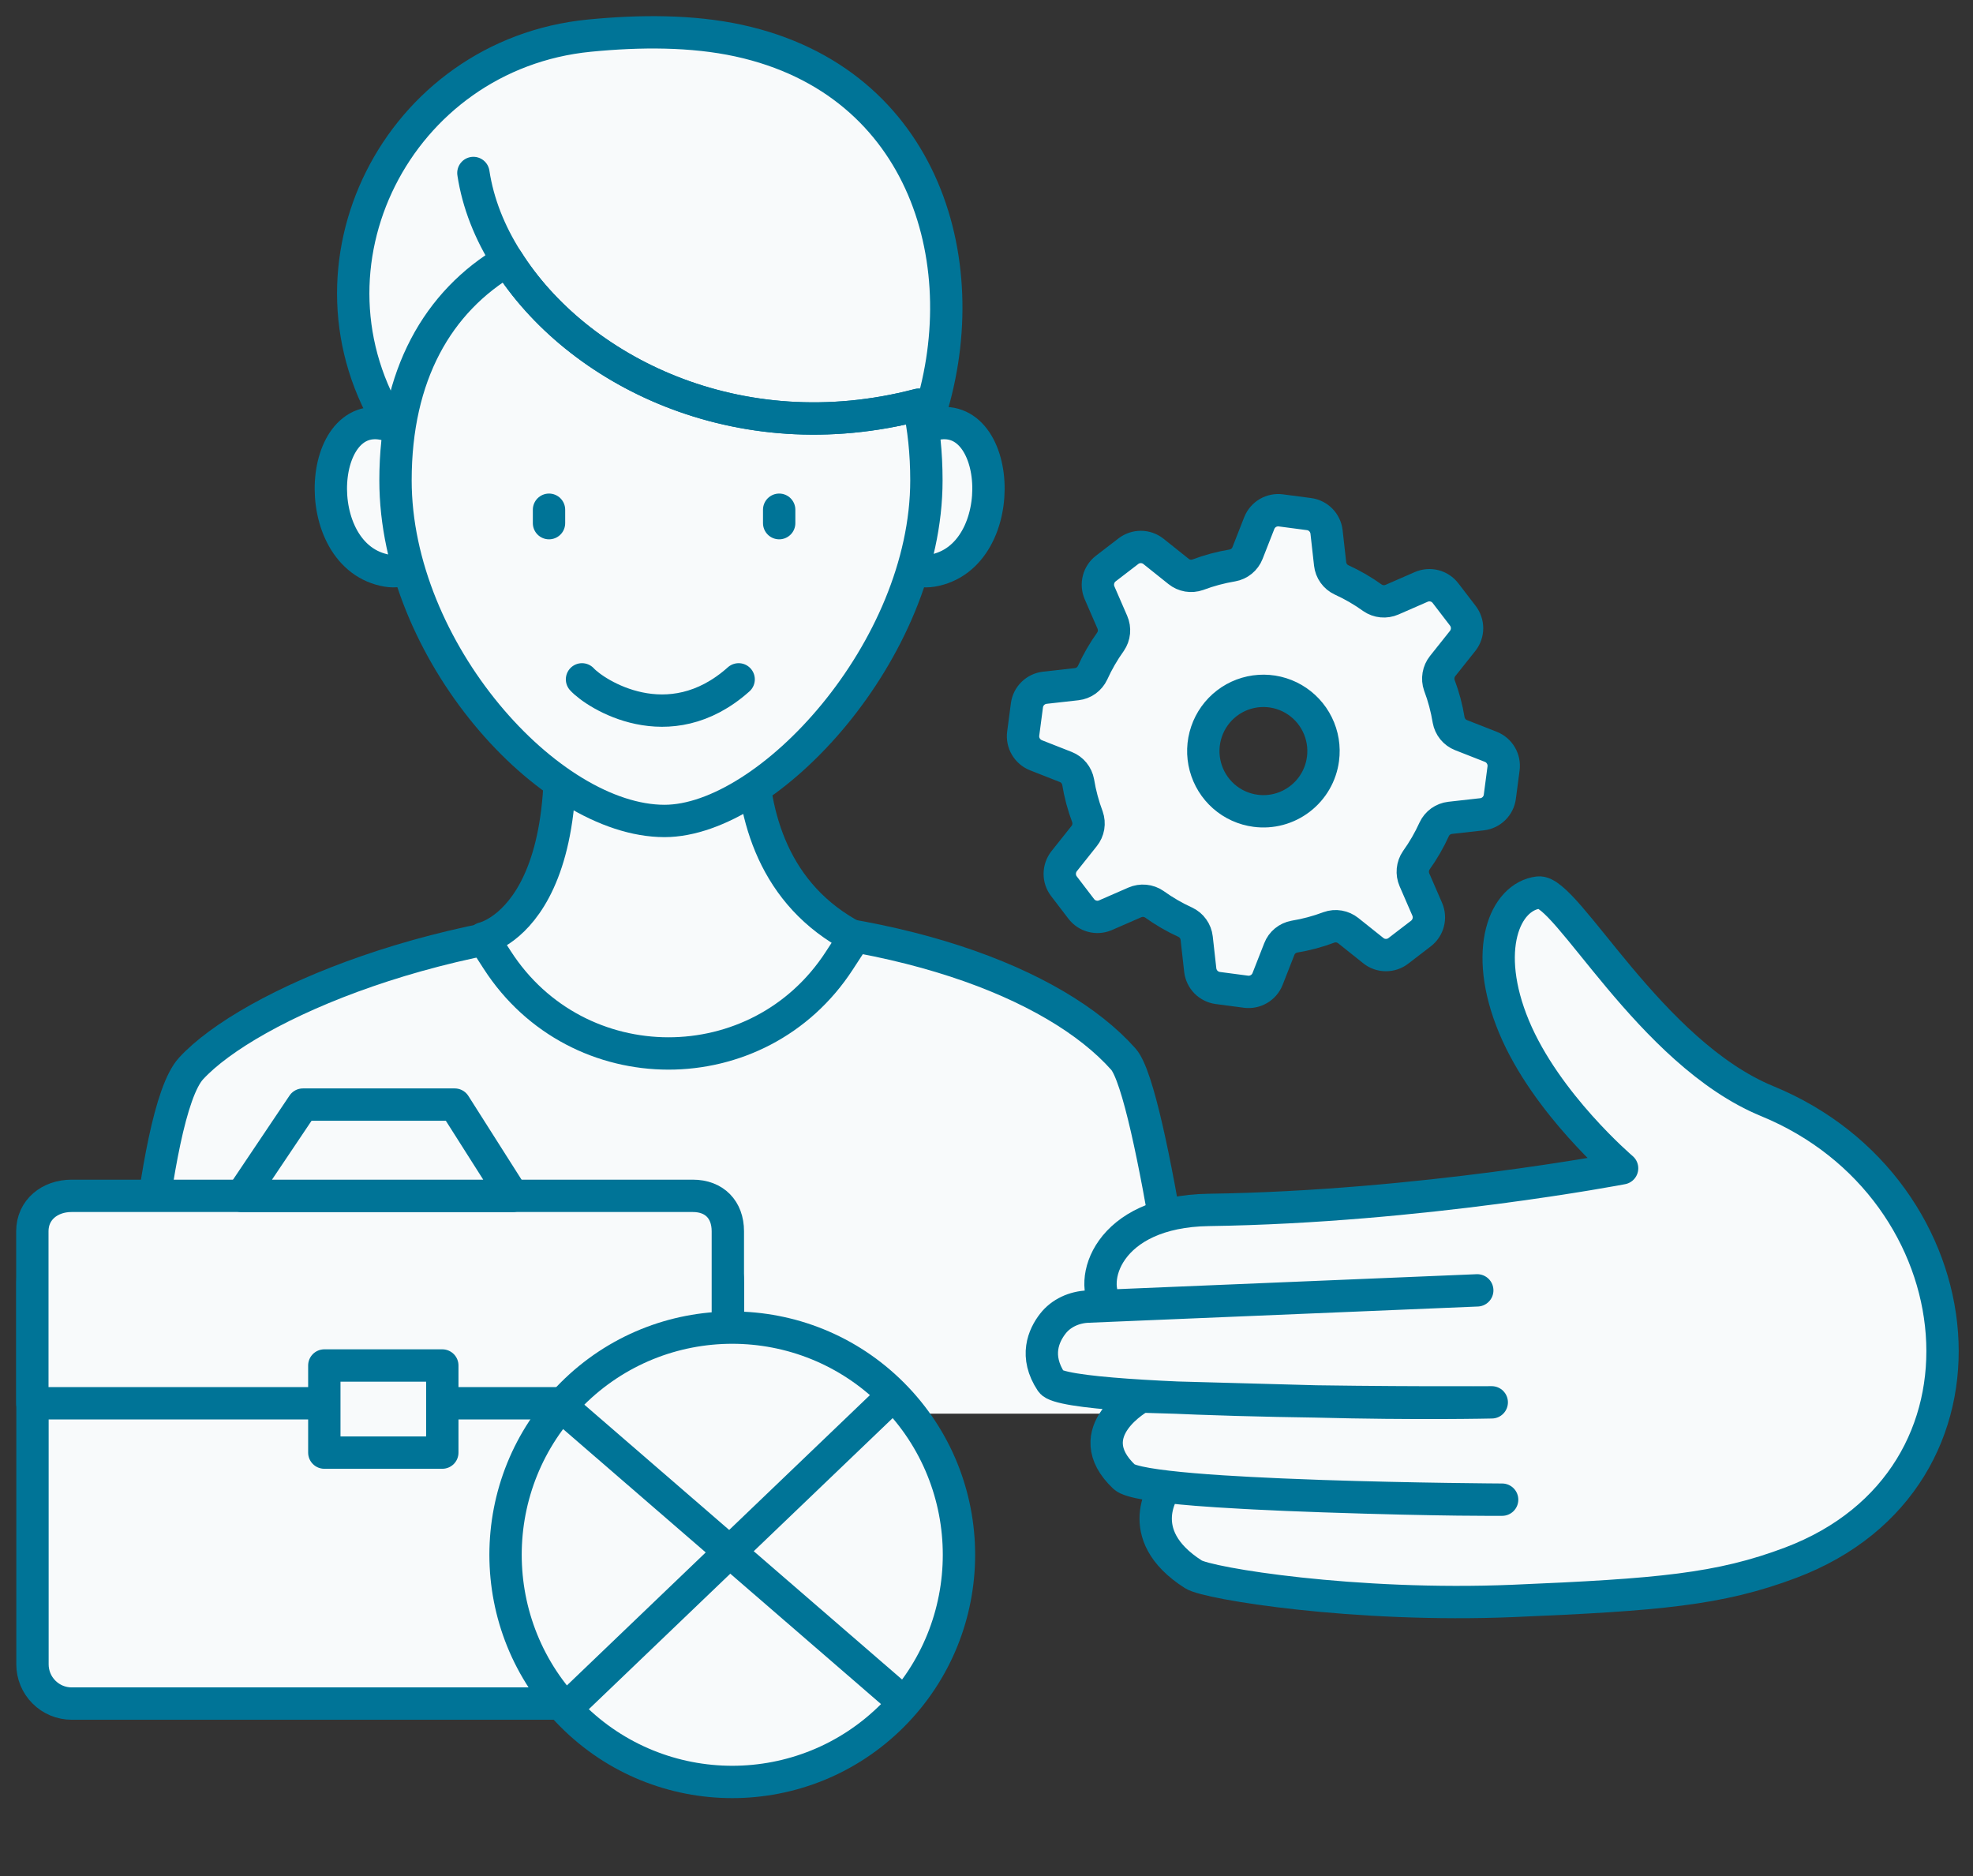
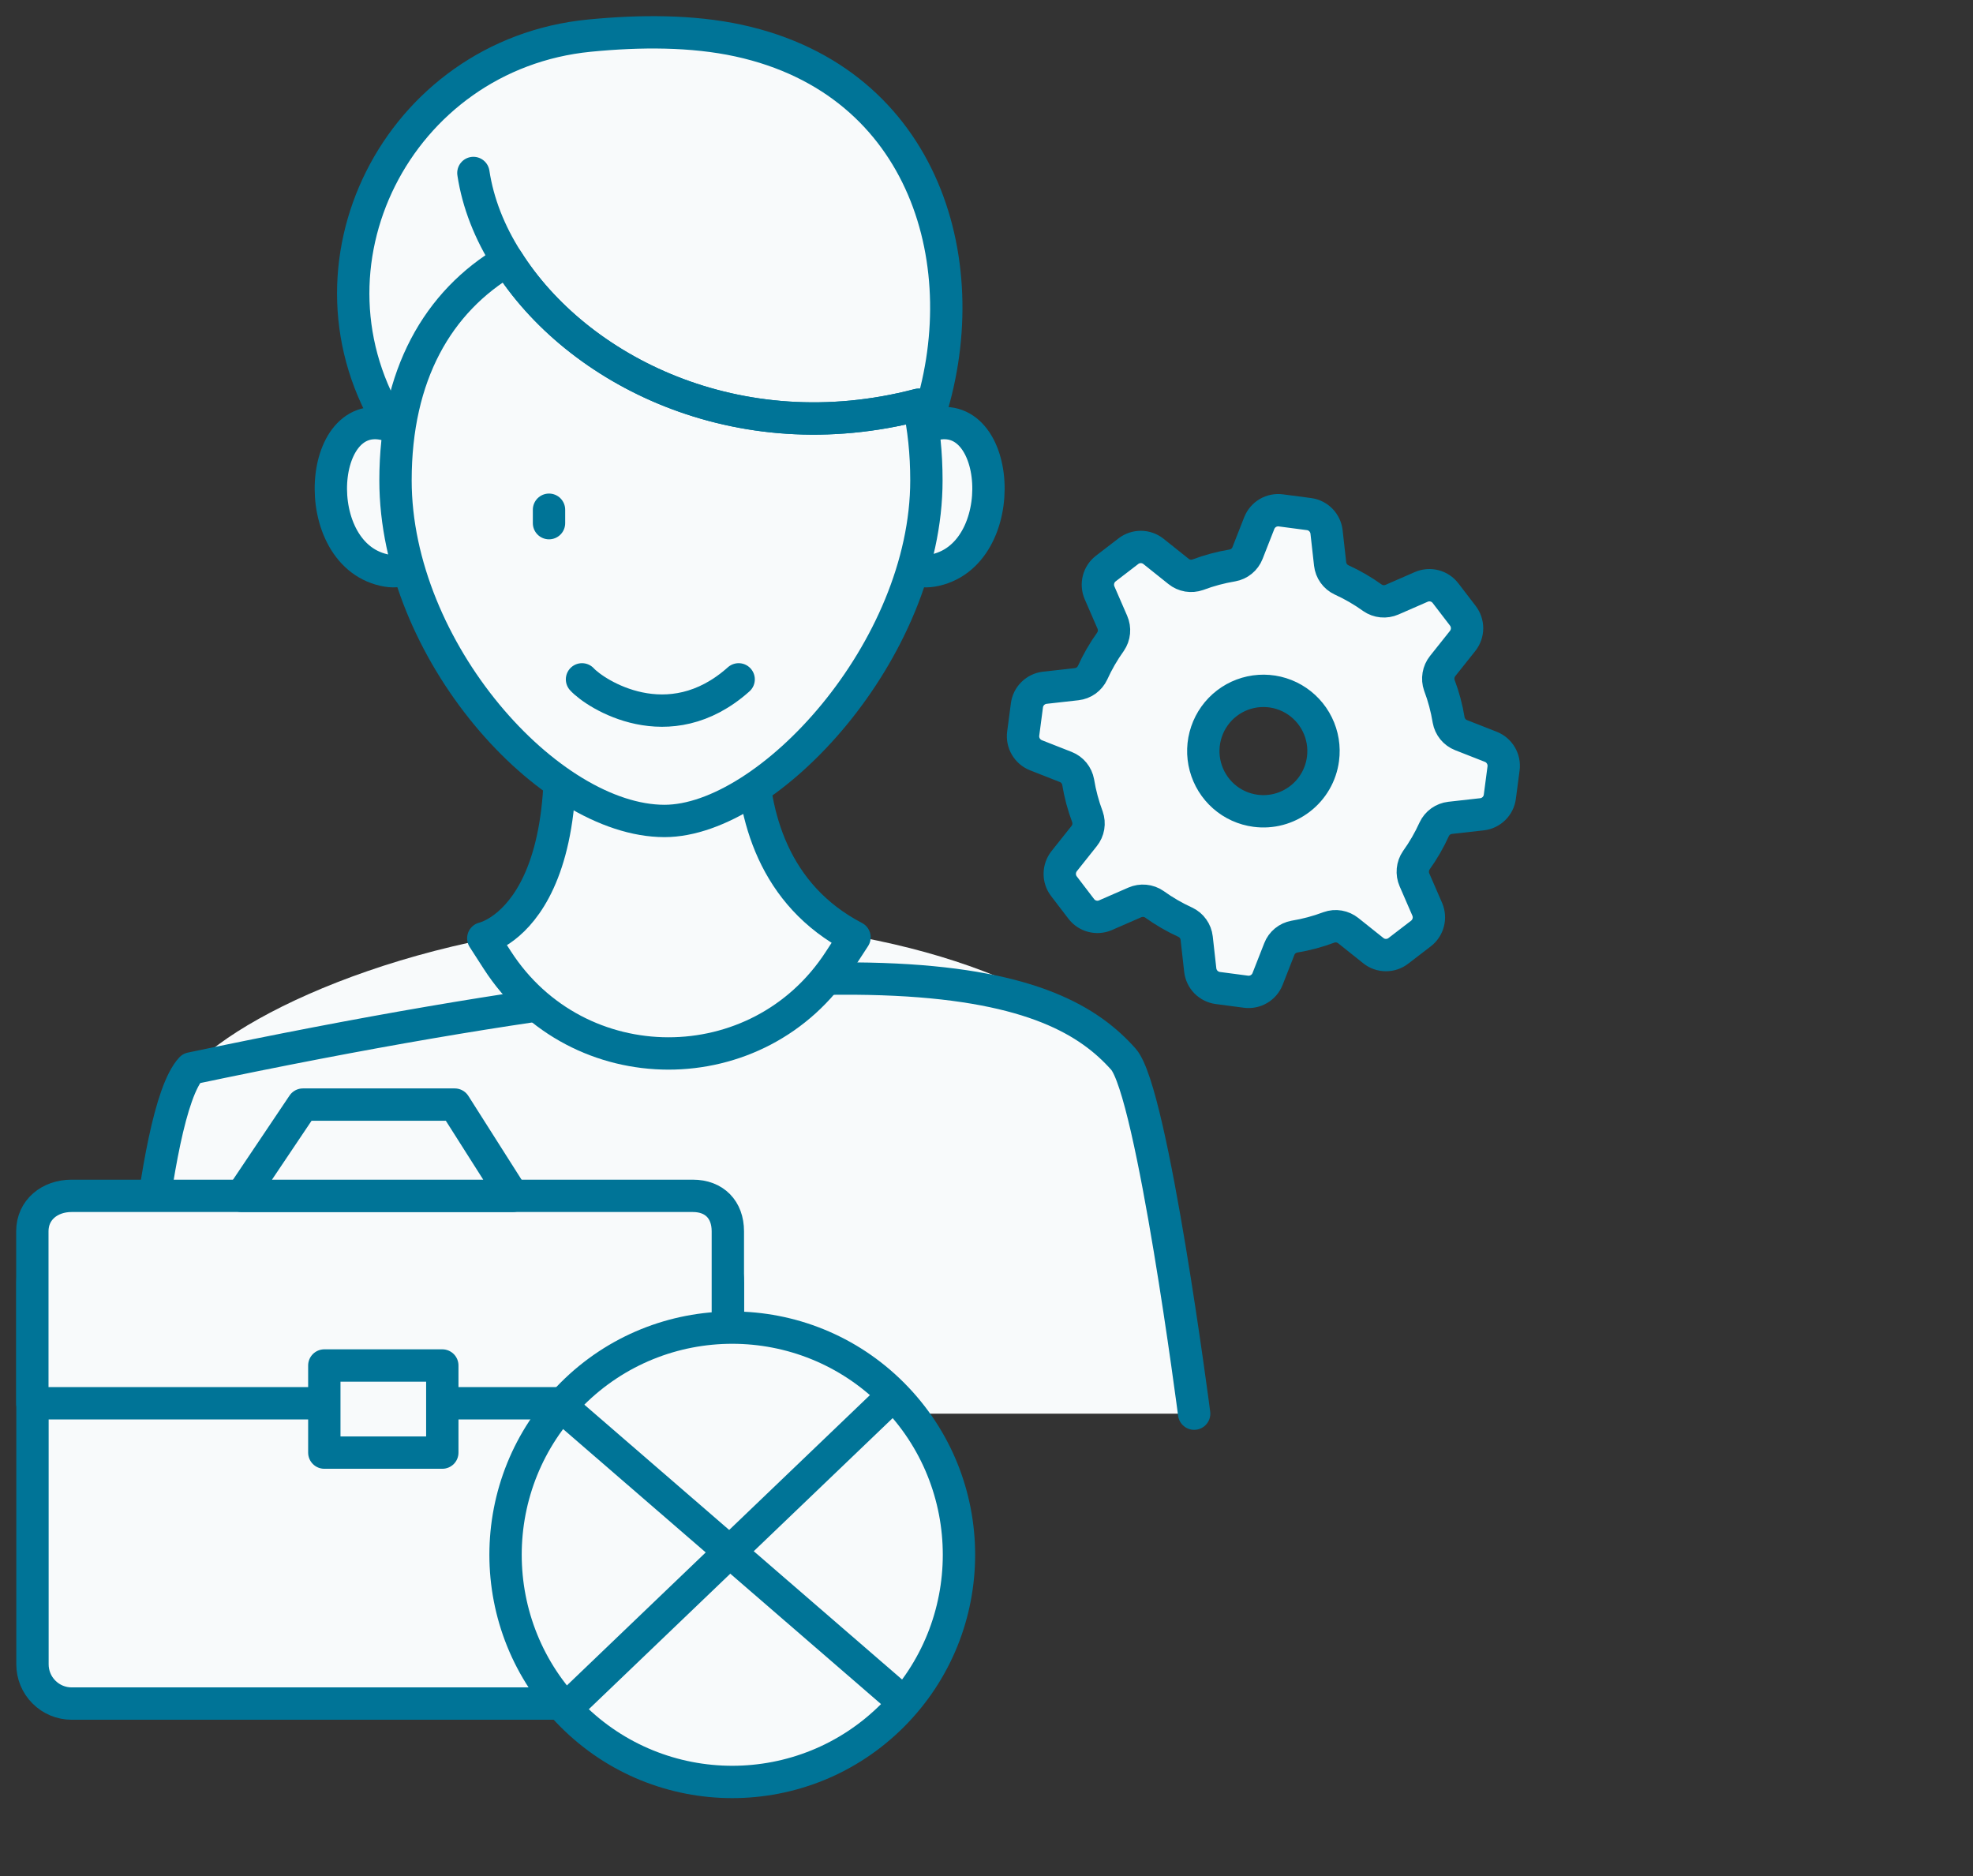
<svg xmlns="http://www.w3.org/2000/svg" width="61" height="58" viewBox="0 0 61 58" fill="none">
  <rect x="0" y="0" width="61" height="58" fill="#333333" stroke="none" />
  <path d="M4.055 43.705C4.177 43.569 4.606 34.445 5.909 33.032C7.688 31.101 13.737 28.461 20.736 28.461C27.633 28.461 32.629 30.38 34.732 32.745C35.631 33.757 36.92 43.705 36.92 43.705" fill="#F8FAFB" />
-   <path d="M4.055 43.705C4.177 43.569 4.606 34.445 5.909 33.032C7.688 31.101 13.737 28.461 20.736 28.461C27.633 28.461 32.629 30.38 34.732 32.745C35.631 33.757 36.92 43.705 36.92 43.705" stroke="#007497" stroke-linecap="round" stroke-linejoin="round" />
+   <path d="M4.055 43.705C4.177 43.569 4.606 34.445 5.909 33.032C27.633 28.461 32.629 30.38 34.732 32.745C35.631 33.757 36.92 43.705 36.92 43.705" stroke="#007497" stroke-linecap="round" stroke-linejoin="round" />
  <path d="M13.413 14.846C12.944 14.363 12.525 13.834 12.163 13.266C8.958 8.247 12.301 1.684 18.22 1.102C19.789 0.948 21.401 0.944 22.837 1.256C28.643 2.519 30.271 8.272 28.682 12.983C26.547 19.316 13.413 14.846 13.413 14.846Z" fill="#F8FAFB" stroke="#007497" stroke-linecap="round" stroke-linejoin="round" />
  <path d="M28.387 13.313C30.888 11.959 31.4 16.909 29.033 17.595C26.666 18.28 28.387 13.313 28.387 13.313Z" fill="#F8FAFB" stroke="#007497" stroke-linecap="round" stroke-linejoin="round" />
  <path d="M12.403 13.313C9.902 11.959 9.39 16.909 11.757 17.595C14.124 18.28 12.403 13.313 12.403 13.313Z" fill="#F8FAFB" stroke="#007497" stroke-linecap="round" stroke-linejoin="round" />
  <path d="M26.419 28.978C21.423 26.369 23.808 19.166 23.808 19.166L16.882 19.33C18.54 28.245 14.942 29.009 14.942 29.009L15.373 29.678C17.852 33.526 23.465 33.534 25.952 29.695L26.419 28.978Z" fill="#F8FAFB" stroke="#007497" stroke-linecap="round" stroke-linejoin="round" />
  <path d="M28.642 14.851C28.642 20.11 23.751 25.381 20.545 25.381C16.971 25.381 12.228 20.109 12.228 14.851C12.228 11.601 13.529 9.322 15.688 8.052C17.823 11.442 22.802 13.98 28.401 12.514C28.559 13.226 28.642 14.008 28.642 14.851Z" fill="#F8FAFB" stroke="#007497" stroke-linecap="round" stroke-linejoin="round" />
-   <path d="M24.09 15.759V16.174" stroke="#007497" stroke-linecap="round" stroke-linejoin="round" />
  <path d="M16.974 15.759V16.174" stroke="#007497" stroke-linecap="round" stroke-linejoin="round" />
  <path d="M17.994 21.003C18.406 21.453 20.677 22.932 22.837 21.003" stroke="#007497" stroke-linecap="round" stroke-linejoin="round" />
  <path d="M9.052 39.889L8.6 43.706" stroke="#007497" stroke-linecap="round" stroke-linejoin="round" />
  <path d="M14.636 5.348C14.776 6.272 15.135 7.189 15.687 8.052C17.823 11.442 22.802 13.98 28.401 12.514" stroke="#007497" stroke-linecap="round" stroke-linejoin="round" />
  <path d="M22.506 39.656V51.455C22.506 52.124 22.092 52.668 21.424 52.668H2.215C1.893 52.668 1.586 52.54 1.359 52.312C1.131 52.085 1.004 51.776 1.004 51.455V39.656C1.004 38.989 1.547 38.56 2.215 38.56H21.424C22.092 38.56 22.506 38.989 22.506 39.656Z" fill="#F8FAFB" stroke="#007497" stroke-linecap="round" stroke-linejoin="round" />
  <path d="M22.503 38.066V43.384H1V38.066C1 37.4 1.543 36.971 2.211 36.971H21.42C22.088 36.971 22.503 37.4 22.503 38.066Z" fill="#F8FAFB" stroke="#007497" stroke-linecap="round" stroke-linejoin="round" />
  <path d="M13.675 42.216H10.027V44.909H13.675V42.216Z" fill="#F8FAFB" stroke="#007497" stroke-linecap="round" stroke-linejoin="round" />
  <path d="M7.47 36.972L9.366 34.15H14.059L15.851 36.972H7.47Z" fill="#F8FAFB" stroke="#007497" stroke-linecap="round" stroke-linejoin="round" />
  <path d="M27.596 53.034C30.333 50.291 30.333 45.844 27.596 43.102C24.858 40.359 20.42 40.359 17.683 43.102C14.946 45.844 14.946 50.291 17.683 53.034C20.42 55.777 24.858 55.777 27.596 53.034Z" fill="#F8FAFB" stroke="#007497" stroke-linecap="round" stroke-linejoin="round" />
  <path d="M17.355 43.473L27.94 52.629" stroke="#007497" stroke-linecap="round" stroke-linejoin="round" />
  <path d="M27.589 43.16L17.705 52.629" stroke="#007497" stroke-linecap="round" stroke-linejoin="round" />
-   <path d="M55.364 48.312C53.163 49.143 51.274 49.305 46.792 49.494C41.899 49.699 37.348 48.958 36.901 48.675C34.924 47.42 36.05 45.96 36.05 45.96C36.05 45.96 37.008 46.122 40.909 46.256C44.623 46.383 46.442 46.364 46.442 46.364C46.442 46.364 35.445 46.306 34.76 45.66C33.279 44.261 35.281 43.176 35.281 43.176C35.281 43.176 36.637 43.221 40.647 43.326C43.798 43.409 46.121 43.355 46.121 43.355C46.121 43.355 32.978 43.435 32.504 42.723C31.976 41.93 32.267 41.288 32.55 40.924C32.807 40.592 33.217 40.412 33.636 40.395L45.673 39.893L34.244 40.369C33.628 39.653 34.2 37.45 37.376 37.406C43.947 37.312 50.151 36.119 50.151 36.119C50.151 36.119 47.798 34.119 46.809 31.743C45.82 29.367 46.527 27.718 47.566 27.594C48.424 27.491 51.007 32.553 54.642 34.045C61.219 36.747 62.213 45.724 55.364 48.312Z" fill="#F8FAFB" stroke="#007497" stroke-linecap="round" stroke-linejoin="round" />
  <path d="M46.098 23.091L45.171 22.727C45.072 22.688 44.986 22.625 44.919 22.543C44.852 22.46 44.807 22.363 44.788 22.258C44.728 21.893 44.633 21.535 44.502 21.188C44.467 21.088 44.458 20.981 44.476 20.876C44.494 20.771 44.538 20.673 44.604 20.59L45.223 19.812C45.309 19.702 45.357 19.566 45.358 19.426C45.358 19.286 45.313 19.149 45.228 19.038L44.692 18.339C44.607 18.228 44.488 18.148 44.353 18.113C44.218 18.077 44.075 18.088 43.946 18.143L43.036 18.54C42.939 18.582 42.832 18.599 42.727 18.589C42.621 18.579 42.52 18.542 42.433 18.482C42.133 18.266 41.812 18.08 41.476 17.927C41.38 17.882 41.297 17.813 41.236 17.727C41.174 17.641 41.136 17.541 41.124 17.435L41.013 16.444C40.997 16.305 40.934 16.176 40.837 16.076C40.739 15.977 40.611 15.912 40.472 15.894L39.599 15.779C39.46 15.761 39.32 15.79 39.2 15.86C39.079 15.931 38.986 16.04 38.934 16.17L38.57 17.098C38.531 17.197 38.468 17.284 38.386 17.351C38.304 17.418 38.207 17.463 38.103 17.481C37.738 17.542 37.38 17.638 37.034 17.768C36.934 17.803 36.827 17.812 36.723 17.795C36.618 17.777 36.52 17.733 36.437 17.666L35.66 17.045C35.55 16.959 35.415 16.911 35.275 16.91C35.135 16.909 34.999 16.955 34.888 17.04L34.19 17.576C34.079 17.662 33.999 17.781 33.964 17.917C33.929 18.052 33.939 18.195 33.994 18.324L34.39 19.236C34.433 19.334 34.45 19.44 34.44 19.546C34.43 19.652 34.393 19.753 34.333 19.841C34.117 20.142 33.932 20.463 33.779 20.8C33.734 20.896 33.665 20.978 33.58 21.04C33.494 21.102 33.393 21.14 33.288 21.152L32.299 21.263C32.16 21.28 32.031 21.342 31.932 21.44C31.832 21.538 31.768 21.667 31.75 21.805L31.635 22.68C31.617 22.819 31.645 22.96 31.716 23.081C31.786 23.201 31.895 23.295 32.025 23.348L32.951 23.712C33.05 23.751 33.136 23.814 33.203 23.896C33.27 23.978 33.315 24.076 33.334 24.18C33.394 24.546 33.49 24.904 33.62 25.251C33.655 25.351 33.664 25.458 33.647 25.563C33.629 25.668 33.585 25.766 33.518 25.849L32.899 26.627C32.813 26.737 32.766 26.873 32.765 27.013C32.764 27.153 32.809 27.289 32.895 27.4L33.43 28.1C33.515 28.211 33.635 28.291 33.77 28.326C33.905 28.362 34.048 28.351 34.176 28.296L35.086 27.899C35.183 27.857 35.29 27.84 35.395 27.85C35.501 27.86 35.602 27.896 35.69 27.957C35.99 28.172 36.31 28.358 36.647 28.512C36.742 28.557 36.825 28.625 36.886 28.712C36.948 28.798 36.986 28.898 36.998 29.003L37.109 29.995C37.126 30.134 37.188 30.263 37.286 30.363C37.384 30.462 37.512 30.526 37.65 30.545L38.523 30.66C38.662 30.678 38.802 30.649 38.923 30.578C39.043 30.508 39.137 30.399 39.189 30.269L39.553 29.341C39.591 29.242 39.654 29.155 39.736 29.088C39.818 29.021 39.916 28.976 40.02 28.957C40.384 28.897 40.742 28.801 41.088 28.671C41.188 28.635 41.295 28.626 41.4 28.644C41.504 28.662 41.602 28.706 41.685 28.772L42.462 29.392C42.571 29.479 42.707 29.527 42.847 29.527C42.986 29.528 43.123 29.483 43.233 29.397L43.932 28.861C44.042 28.776 44.122 28.656 44.157 28.521C44.193 28.385 44.182 28.242 44.127 28.113L43.731 27.201C43.689 27.104 43.672 26.997 43.682 26.892C43.692 26.786 43.728 26.684 43.788 26.597C44.004 26.296 44.189 25.975 44.342 25.638C44.387 25.542 44.456 25.459 44.542 25.397C44.628 25.336 44.728 25.297 44.833 25.285L45.822 25.174C45.961 25.158 46.09 25.096 46.19 24.997C46.289 24.899 46.353 24.771 46.371 24.632L46.486 23.757C46.504 23.619 46.476 23.478 46.405 23.358C46.335 23.237 46.227 23.143 46.098 23.091ZM38.818 25.066C38.453 25.018 38.111 24.863 37.835 24.62C37.559 24.377 37.361 24.057 37.266 23.701C37.171 23.346 37.183 22.97 37.302 22.621C37.42 22.272 37.639 21.966 37.931 21.742C38.222 21.518 38.574 21.386 38.941 21.362C39.307 21.338 39.673 21.424 39.991 21.608C40.309 21.793 40.566 22.067 40.728 22.398C40.891 22.728 40.952 23.1 40.903 23.465C40.839 23.954 40.583 24.398 40.191 24.698C39.8 24.999 39.306 25.131 38.818 25.066Z" fill="#F8FAFB" stroke="#007497" stroke-linecap="round" stroke-linejoin="round" />
</svg>